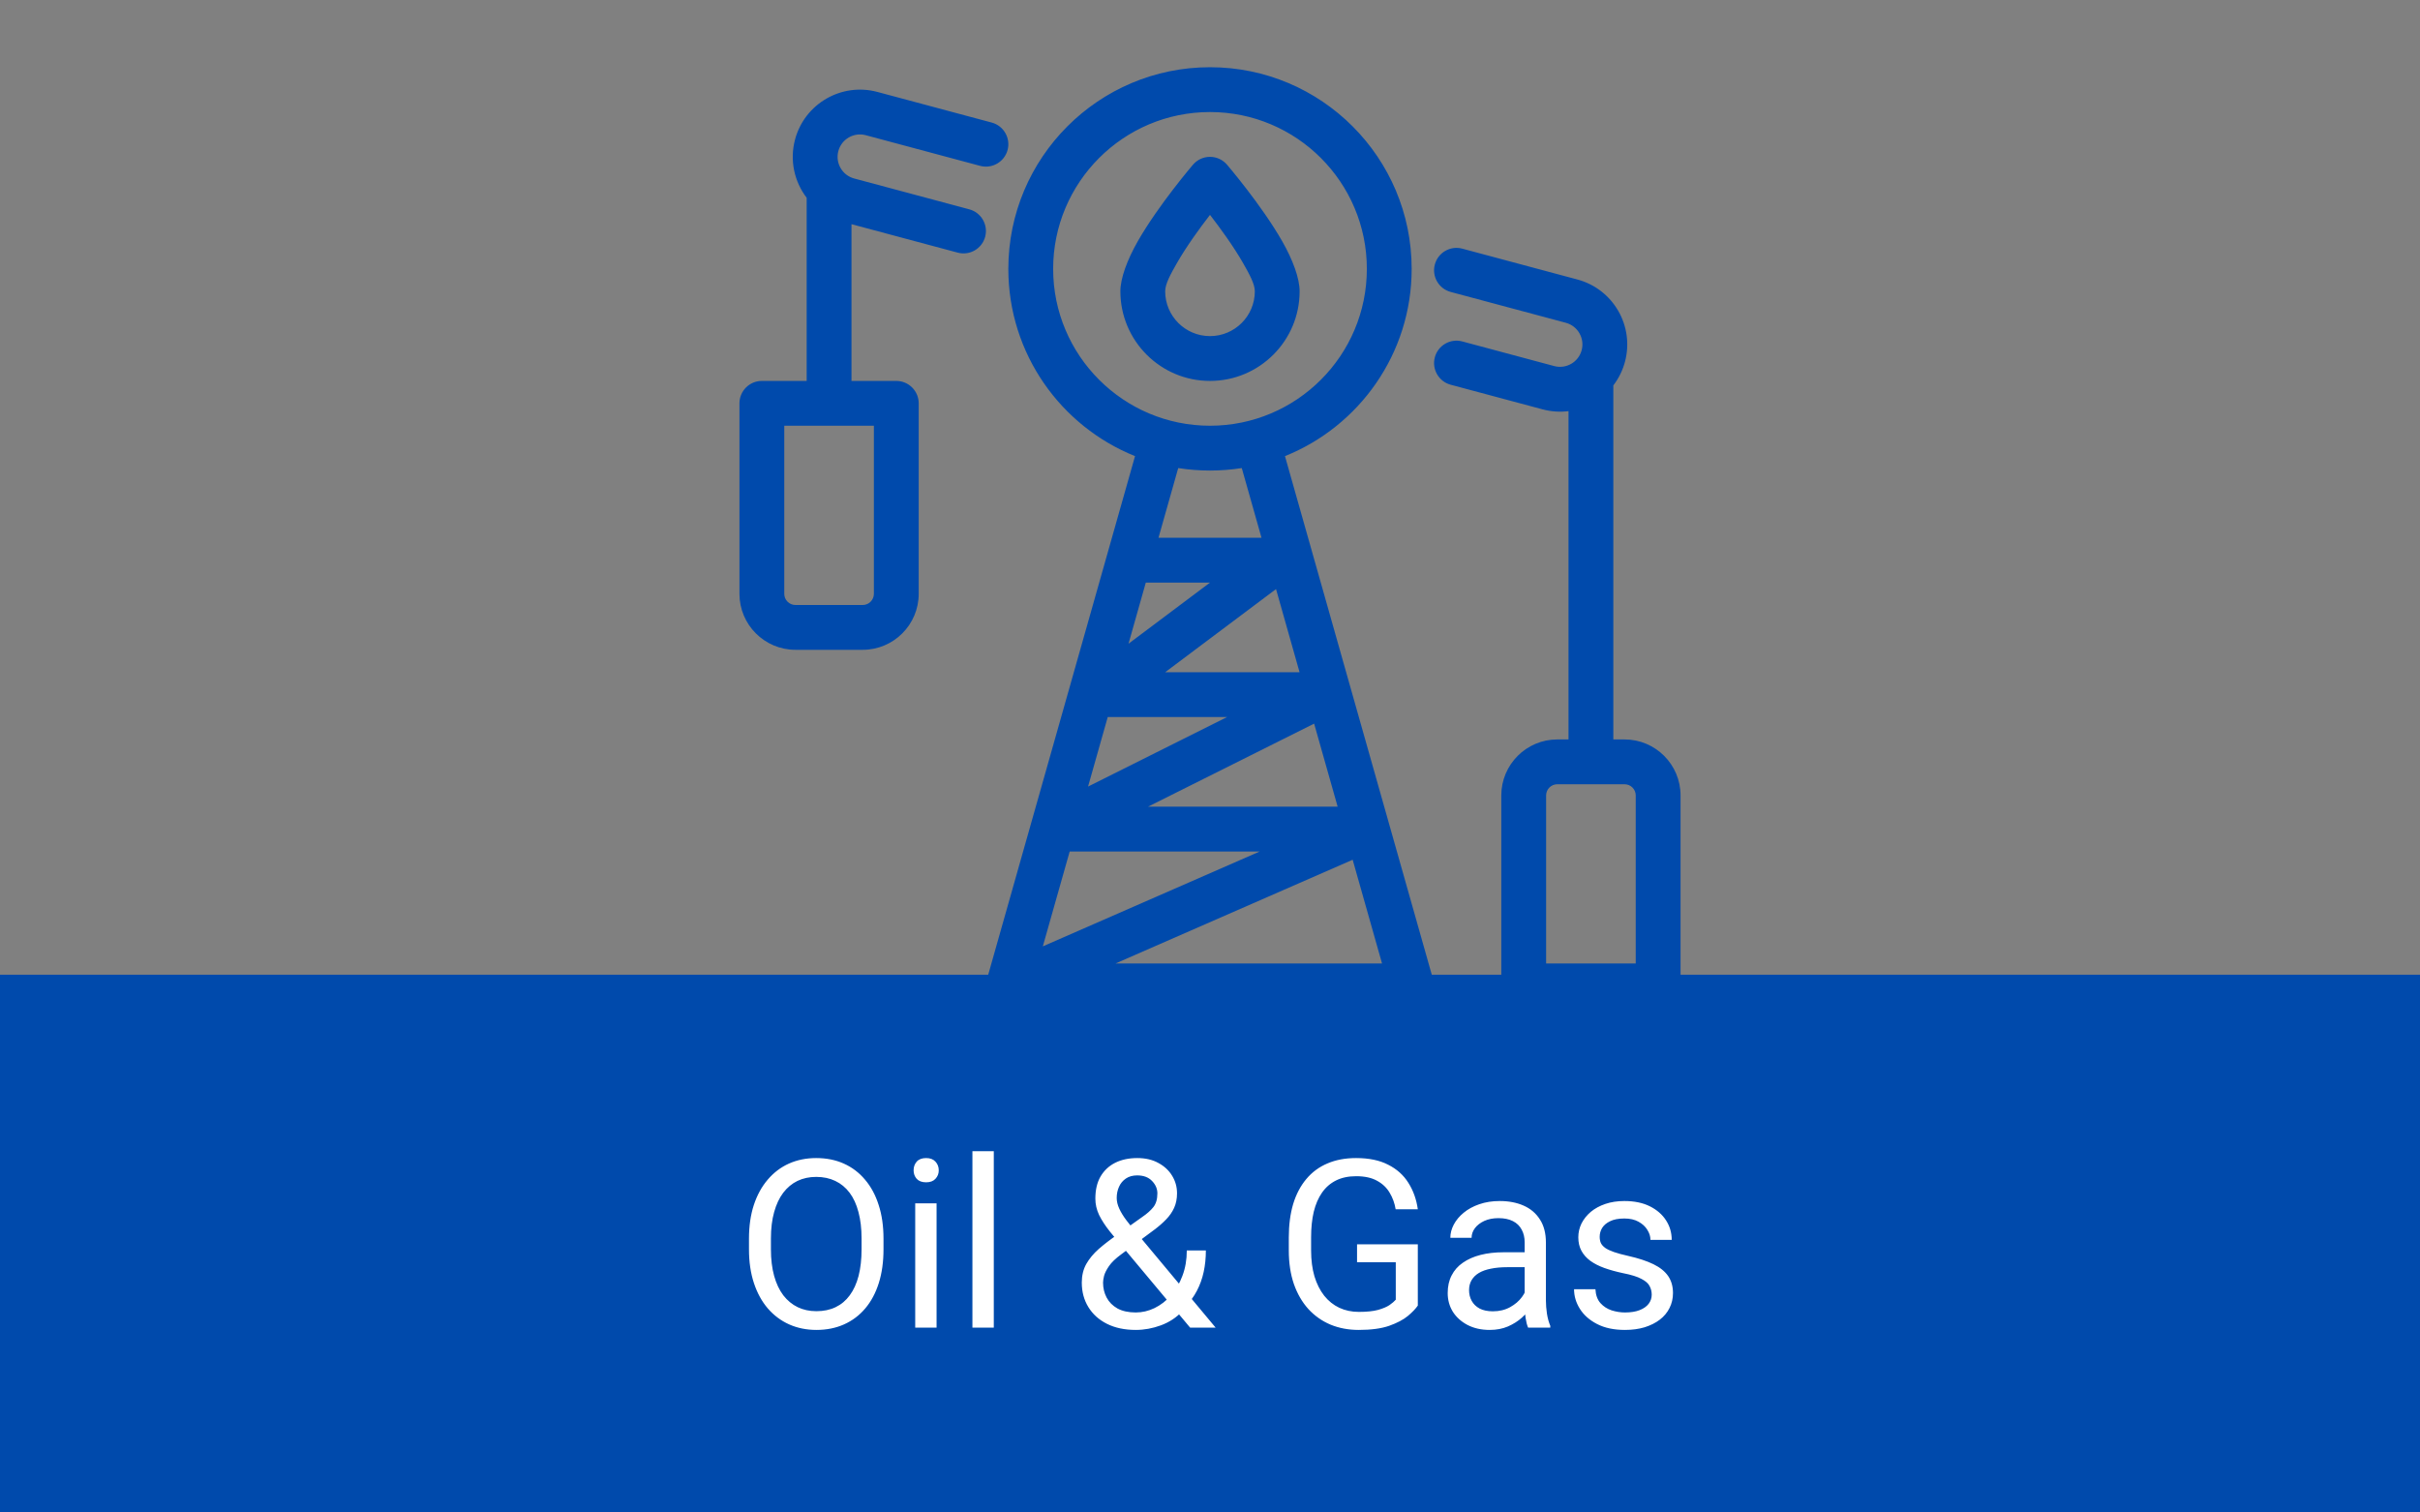
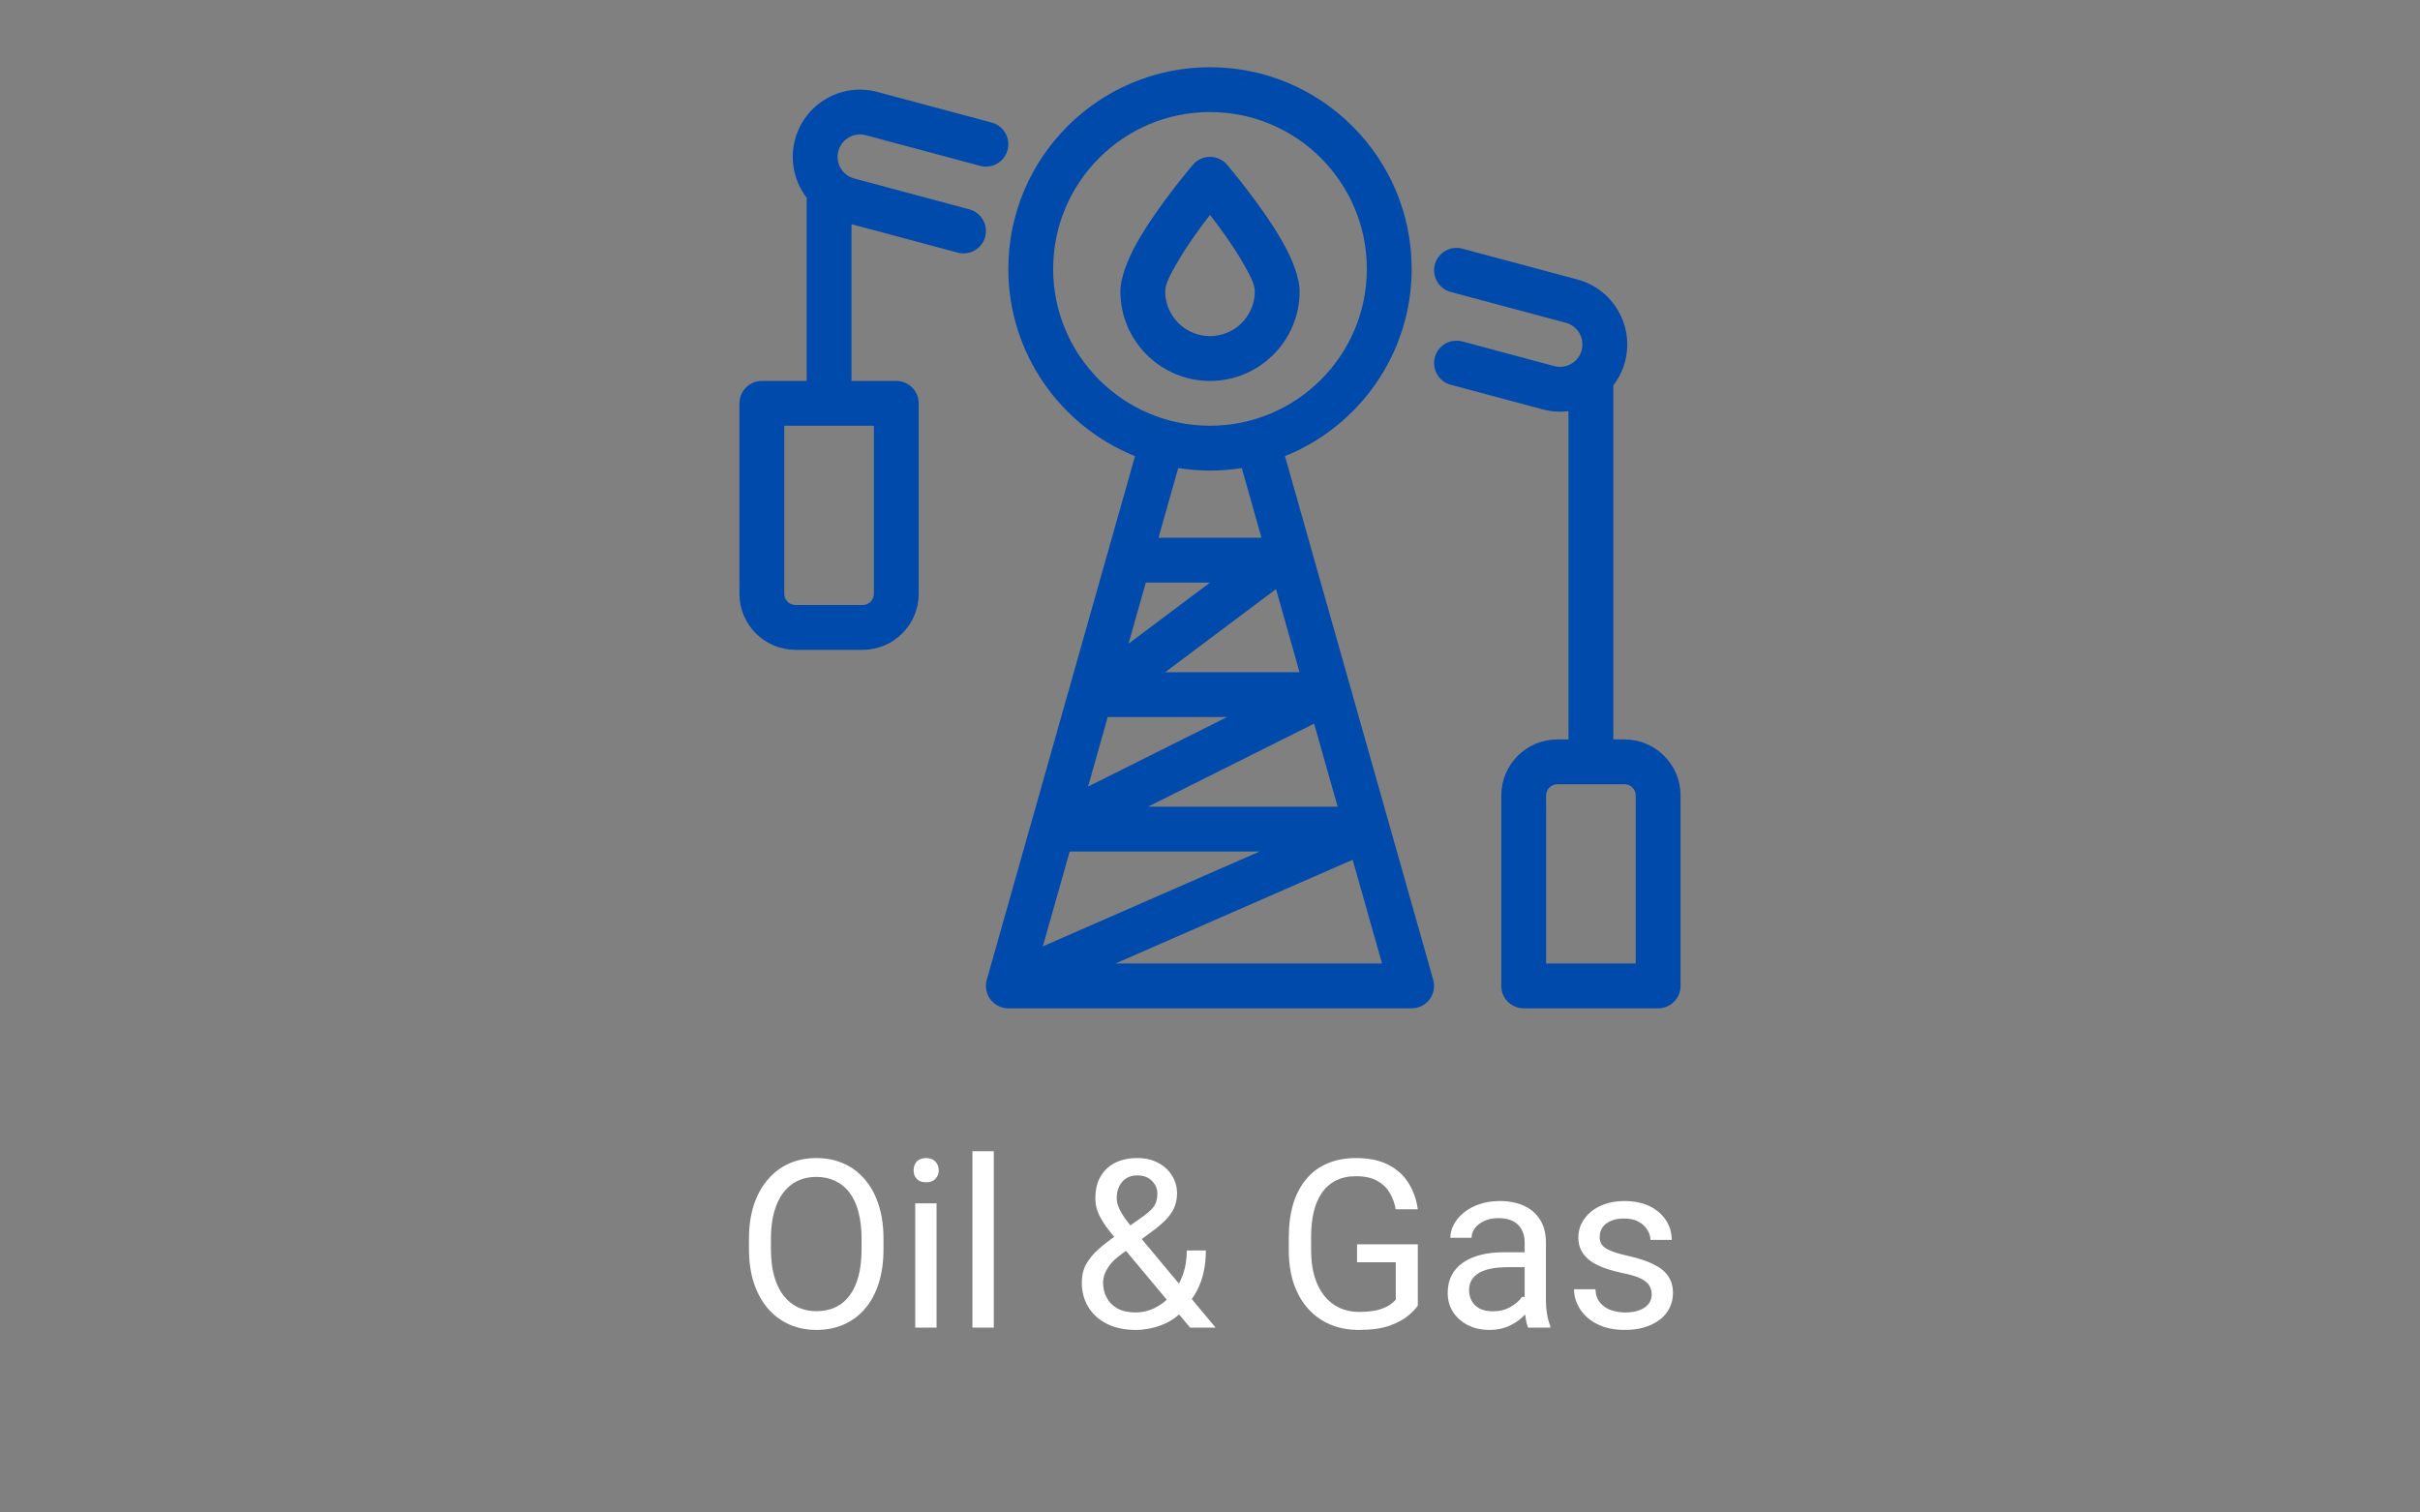
<svg xmlns="http://www.w3.org/2000/svg" width="144" height="90" viewBox="0 0 144 90" fill="none">
  <rect x="0" y="0" width="144" height="90" fill="#808080" stroke="none" />
-   <rect width="144" height="32" transform="translate(0 58)" fill="#004AAC" />
-   <path d="M52.572 73.709V74.338C52.572 75.085 52.479 75.755 52.292 76.348C52.105 76.94 51.836 77.444 51.485 77.858C51.134 78.273 50.713 78.59 50.221 78.809C49.733 79.027 49.186 79.137 48.58 79.137C47.992 79.137 47.452 79.027 46.96 78.809C46.472 78.59 46.048 78.273 45.688 77.858C45.333 77.444 45.057 76.94 44.861 76.348C44.665 75.755 44.567 75.085 44.567 74.338V73.709C44.567 72.962 44.663 72.294 44.855 71.706C45.05 71.114 45.326 70.61 45.682 70.195C46.037 69.776 46.459 69.457 46.946 69.238C47.438 69.019 47.978 68.91 48.566 68.91C49.172 68.91 49.719 69.019 50.207 69.238C50.699 69.457 51.121 69.776 51.472 70.195C51.827 70.61 52.098 71.114 52.285 71.706C52.477 72.294 52.572 72.962 52.572 73.709ZM51.267 74.338V73.695C51.267 73.103 51.205 72.579 51.082 72.123C50.964 71.667 50.788 71.284 50.556 70.975C50.323 70.665 50.038 70.43 49.701 70.27C49.368 70.111 48.99 70.031 48.566 70.031C48.156 70.031 47.785 70.111 47.452 70.27C47.124 70.43 46.842 70.665 46.605 70.975C46.372 71.284 46.192 71.667 46.065 72.123C45.937 72.579 45.873 73.103 45.873 73.695V74.338C45.873 74.935 45.937 75.463 46.065 75.924C46.192 76.38 46.374 76.765 46.611 77.079C46.853 77.389 47.138 77.624 47.466 77.783C47.798 77.943 48.17 78.022 48.58 78.022C49.008 78.022 49.389 77.943 49.722 77.783C50.054 77.624 50.335 77.389 50.562 77.079C50.795 76.765 50.97 76.38 51.089 75.924C51.207 75.463 51.267 74.935 51.267 74.338ZM55.73 71.603V79H54.459V71.603H55.73ZM54.363 69.642C54.363 69.436 54.425 69.263 54.548 69.122C54.675 68.981 54.862 68.91 55.108 68.91C55.35 68.91 55.535 68.981 55.662 69.122C55.794 69.263 55.86 69.436 55.86 69.642C55.86 69.838 55.794 70.006 55.662 70.147C55.535 70.284 55.35 70.353 55.108 70.353C54.862 70.353 54.675 70.284 54.548 70.147C54.425 70.006 54.363 69.838 54.363 69.642ZM59.135 68.5V79H57.863V68.5H59.135ZM66.477 73.477L67.967 72.417C68.254 72.221 68.475 72.025 68.63 71.829C68.789 71.629 68.869 71.355 68.869 71.009C68.869 70.74 68.764 70.496 68.555 70.277C68.345 70.054 68.049 69.942 67.666 69.942C67.402 69.942 67.178 70.004 66.996 70.127C66.814 70.25 66.677 70.414 66.586 70.619C66.495 70.82 66.449 71.041 66.449 71.282C66.449 71.487 66.499 71.699 66.6 71.918C66.7 72.137 66.839 72.365 67.017 72.602C67.194 72.838 67.397 73.089 67.625 73.353L72.335 79H70.817L66.955 74.379C66.613 73.978 66.308 73.611 66.039 73.278C65.77 72.941 65.558 72.615 65.403 72.301C65.253 71.986 65.178 71.66 65.178 71.323C65.178 70.804 65.28 70.366 65.485 70.011C65.695 69.651 65.987 69.377 66.36 69.19C66.734 69.004 67.171 68.91 67.673 68.91C68.16 68.91 68.58 69.008 68.931 69.204C69.286 69.395 69.56 69.651 69.751 69.97C69.942 70.284 70.038 70.63 70.038 71.009C70.038 71.328 69.981 71.615 69.867 71.87C69.753 72.121 69.594 72.351 69.389 72.561C69.188 72.77 68.954 72.975 68.685 73.176L66.709 74.645C66.381 74.887 66.142 75.117 65.991 75.336C65.841 75.555 65.743 75.748 65.697 75.917C65.656 76.086 65.636 76.22 65.636 76.32C65.636 76.644 65.706 76.94 65.848 77.209C65.989 77.478 66.203 77.694 66.49 77.858C66.782 78.018 67.147 78.098 67.584 78.098C67.967 78.098 68.338 78.011 68.698 77.838C69.063 77.66 69.389 77.409 69.676 77.086C69.963 76.758 70.191 76.368 70.359 75.917C70.533 75.461 70.619 74.958 70.619 74.406H71.754C71.754 74.857 71.711 75.284 71.624 75.685C71.537 76.086 71.403 76.459 71.221 76.806C71.043 77.147 70.815 77.46 70.537 77.742C70.496 77.783 70.464 77.831 70.441 77.886C70.419 77.94 70.387 77.988 70.346 78.029C70.004 78.398 69.582 78.676 69.081 78.863C68.584 79.046 68.085 79.137 67.584 79.137C66.923 79.137 66.351 79.016 65.868 78.774C65.39 78.533 65.02 78.2 64.761 77.776C64.501 77.353 64.371 76.867 64.371 76.32C64.371 75.901 64.46 75.532 64.638 75.213C64.82 74.894 65.068 74.595 65.383 74.317C65.702 74.039 66.066 73.759 66.477 73.477ZM84.366 74.044V77.688C84.243 77.87 84.047 78.075 83.778 78.303C83.509 78.526 83.138 78.722 82.664 78.891C82.195 79.055 81.588 79.137 80.846 79.137C80.24 79.137 79.681 79.032 79.171 78.822C78.665 78.608 78.225 78.298 77.852 77.893C77.482 77.482 77.195 76.986 76.99 76.402C76.79 75.814 76.689 75.149 76.689 74.406V73.634C76.689 72.891 76.776 72.228 76.949 71.644C77.127 71.061 77.387 70.567 77.728 70.161C78.07 69.751 78.49 69.441 78.986 69.231C79.483 69.017 80.053 68.91 80.695 68.91C81.456 68.91 82.092 69.042 82.603 69.307C83.118 69.566 83.519 69.926 83.806 70.387C84.097 70.847 84.284 71.371 84.366 71.959H83.047C82.988 71.599 82.869 71.271 82.691 70.975C82.518 70.678 82.27 70.441 81.946 70.264C81.623 70.081 81.206 69.99 80.695 69.99C80.235 69.99 79.836 70.075 79.499 70.243C79.162 70.412 78.884 70.653 78.665 70.968C78.446 71.282 78.282 71.663 78.173 72.109C78.068 72.556 78.016 73.06 78.016 73.62V74.406C78.016 74.981 78.082 75.493 78.214 75.944C78.351 76.395 78.544 76.781 78.795 77.1C79.046 77.414 79.344 77.653 79.69 77.817C80.041 77.981 80.429 78.064 80.853 78.064C81.322 78.064 81.703 78.025 81.994 77.947C82.286 77.865 82.514 77.769 82.678 77.66C82.842 77.546 82.967 77.439 83.054 77.339V75.11H80.75V74.044H84.366ZM90.724 77.735V73.928C90.724 73.636 90.664 73.383 90.546 73.169C90.432 72.95 90.259 72.782 90.026 72.663C89.794 72.545 89.507 72.485 89.165 72.485C88.846 72.485 88.566 72.54 88.324 72.649C88.087 72.759 87.9 72.902 87.764 73.08C87.632 73.258 87.565 73.449 87.565 73.654H86.301C86.301 73.39 86.369 73.128 86.506 72.868C86.643 72.608 86.838 72.374 87.094 72.164C87.353 71.95 87.663 71.781 88.023 71.658C88.388 71.531 88.794 71.467 89.24 71.467C89.778 71.467 90.252 71.558 90.662 71.74C91.077 71.922 91.4 72.198 91.633 72.567C91.87 72.932 91.988 73.39 91.988 73.941V77.387C91.988 77.633 92.009 77.895 92.05 78.173C92.095 78.451 92.162 78.69 92.248 78.891V79H90.929C90.865 78.854 90.815 78.66 90.778 78.419C90.742 78.173 90.724 77.945 90.724 77.735ZM90.942 74.516L90.956 75.404H89.678C89.318 75.404 88.996 75.434 88.714 75.493C88.431 75.548 88.194 75.632 88.003 75.746C87.811 75.86 87.666 76.004 87.565 76.177C87.465 76.345 87.415 76.544 87.415 76.772C87.415 77.004 87.467 77.216 87.572 77.407C87.677 77.599 87.834 77.751 88.044 77.865C88.258 77.975 88.52 78.029 88.83 78.029C89.217 78.029 89.559 77.947 89.856 77.783C90.152 77.619 90.386 77.419 90.56 77.182C90.737 76.945 90.833 76.715 90.847 76.491L91.387 77.1C91.355 77.291 91.268 77.503 91.127 77.735C90.986 77.968 90.796 78.191 90.56 78.405C90.327 78.615 90.049 78.79 89.726 78.932C89.407 79.068 89.046 79.137 88.645 79.137C88.144 79.137 87.704 79.039 87.326 78.843C86.953 78.647 86.661 78.385 86.451 78.057C86.246 77.724 86.144 77.353 86.144 76.942C86.144 76.546 86.221 76.197 86.376 75.897C86.531 75.591 86.754 75.338 87.046 75.138C87.338 74.933 87.689 74.778 88.099 74.673C88.509 74.568 88.967 74.516 89.473 74.516H90.942ZM98.284 77.038C98.284 76.856 98.243 76.687 98.161 76.532C98.084 76.373 97.922 76.229 97.676 76.102C97.434 75.969 97.07 75.856 96.582 75.76C96.172 75.673 95.8 75.571 95.468 75.452C95.14 75.334 94.859 75.19 94.627 75.022C94.399 74.853 94.224 74.655 94.101 74.427C93.978 74.199 93.916 73.932 93.916 73.627C93.916 73.335 93.98 73.06 94.107 72.8C94.24 72.54 94.424 72.31 94.661 72.109C94.903 71.909 95.192 71.752 95.529 71.638C95.867 71.524 96.243 71.467 96.657 71.467C97.25 71.467 97.755 71.572 98.175 71.781C98.594 71.991 98.915 72.271 99.139 72.622C99.362 72.968 99.474 73.353 99.474 73.777H98.209C98.209 73.572 98.147 73.374 98.024 73.183C97.906 72.987 97.731 72.825 97.498 72.697C97.27 72.57 96.99 72.506 96.657 72.506C96.306 72.506 96.022 72.561 95.803 72.67C95.588 72.775 95.431 72.909 95.331 73.073C95.235 73.237 95.188 73.41 95.188 73.593C95.188 73.73 95.21 73.853 95.256 73.962C95.306 74.067 95.393 74.165 95.516 74.256C95.639 74.342 95.812 74.424 96.035 74.502C96.258 74.579 96.543 74.657 96.89 74.734C97.496 74.871 97.995 75.035 98.387 75.227C98.779 75.418 99.07 75.653 99.262 75.931C99.453 76.209 99.549 76.546 99.549 76.942C99.549 77.266 99.481 77.562 99.344 77.831C99.212 78.1 99.018 78.332 98.763 78.528C98.512 78.72 98.211 78.87 97.86 78.98C97.514 79.084 97.124 79.137 96.691 79.137C96.04 79.137 95.488 79.02 95.037 78.788C94.586 78.556 94.244 78.255 94.012 77.886C93.779 77.517 93.663 77.127 93.663 76.717H94.935C94.953 77.063 95.053 77.339 95.235 77.544C95.418 77.745 95.641 77.888 95.905 77.975C96.17 78.057 96.432 78.098 96.691 78.098C97.038 78.098 97.327 78.052 97.56 77.961C97.796 77.87 97.977 77.745 98.1 77.585C98.223 77.425 98.284 77.243 98.284 77.038Z" fill="white" />
+   <path d="M52.572 73.709V74.338C52.572 75.085 52.479 75.755 52.292 76.348C52.105 76.94 51.836 77.444 51.485 77.858C51.134 78.273 50.713 78.59 50.221 78.809C49.733 79.027 49.186 79.137 48.58 79.137C47.992 79.137 47.452 79.027 46.96 78.809C46.472 78.59 46.048 78.273 45.688 77.858C45.333 77.444 45.057 76.94 44.861 76.348C44.665 75.755 44.567 75.085 44.567 74.338V73.709C44.567 72.962 44.663 72.294 44.855 71.706C45.05 71.114 45.326 70.61 45.682 70.195C46.037 69.776 46.459 69.457 46.946 69.238C47.438 69.019 47.978 68.91 48.566 68.91C49.172 68.91 49.719 69.019 50.207 69.238C50.699 69.457 51.121 69.776 51.472 70.195C51.827 70.61 52.098 71.114 52.285 71.706C52.477 72.294 52.572 72.962 52.572 73.709ZM51.267 74.338V73.695C51.267 73.103 51.205 72.579 51.082 72.123C50.964 71.667 50.788 71.284 50.556 70.975C50.323 70.665 50.038 70.43 49.701 70.27C49.368 70.111 48.99 70.031 48.566 70.031C48.156 70.031 47.785 70.111 47.452 70.27C47.124 70.43 46.842 70.665 46.605 70.975C46.372 71.284 46.192 71.667 46.065 72.123C45.937 72.579 45.873 73.103 45.873 73.695V74.338C45.873 74.935 45.937 75.463 46.065 75.924C46.192 76.38 46.374 76.765 46.611 77.079C46.853 77.389 47.138 77.624 47.466 77.783C47.798 77.943 48.17 78.022 48.58 78.022C49.008 78.022 49.389 77.943 49.722 77.783C50.054 77.624 50.335 77.389 50.562 77.079C50.795 76.765 50.97 76.38 51.089 75.924C51.207 75.463 51.267 74.935 51.267 74.338ZM55.73 71.603V79H54.459V71.603H55.73ZM54.363 69.642C54.363 69.436 54.425 69.263 54.548 69.122C54.675 68.981 54.862 68.91 55.108 68.91C55.35 68.91 55.535 68.981 55.662 69.122C55.794 69.263 55.86 69.436 55.86 69.642C55.86 69.838 55.794 70.006 55.662 70.147C55.535 70.284 55.35 70.353 55.108 70.353C54.862 70.353 54.675 70.284 54.548 70.147C54.425 70.006 54.363 69.838 54.363 69.642ZM59.135 68.5V79H57.863V68.5H59.135ZM66.477 73.477L67.967 72.417C68.254 72.221 68.475 72.025 68.63 71.829C68.789 71.629 68.869 71.355 68.869 71.009C68.869 70.74 68.764 70.496 68.555 70.277C68.345 70.054 68.049 69.942 67.666 69.942C67.402 69.942 67.178 70.004 66.996 70.127C66.814 70.25 66.677 70.414 66.586 70.619C66.495 70.82 66.449 71.041 66.449 71.282C66.449 71.487 66.499 71.699 66.6 71.918C66.7 72.137 66.839 72.365 67.017 72.602C67.194 72.838 67.397 73.089 67.625 73.353L72.335 79H70.817L66.955 74.379C66.613 73.978 66.308 73.611 66.039 73.278C65.77 72.941 65.558 72.615 65.403 72.301C65.253 71.986 65.178 71.66 65.178 71.323C65.178 70.804 65.28 70.366 65.485 70.011C65.695 69.651 65.987 69.377 66.36 69.19C66.734 69.004 67.171 68.91 67.673 68.91C68.16 68.91 68.58 69.008 68.931 69.204C69.286 69.395 69.56 69.651 69.751 69.97C69.942 70.284 70.038 70.63 70.038 71.009C70.038 71.328 69.981 71.615 69.867 71.87C69.753 72.121 69.594 72.351 69.389 72.561C69.188 72.77 68.954 72.975 68.685 73.176L66.709 74.645C66.381 74.887 66.142 75.117 65.991 75.336C65.841 75.555 65.743 75.748 65.697 75.917C65.656 76.086 65.636 76.22 65.636 76.32C65.636 76.644 65.706 76.94 65.848 77.209C65.989 77.478 66.203 77.694 66.49 77.858C66.782 78.018 67.147 78.098 67.584 78.098C67.967 78.098 68.338 78.011 68.698 77.838C69.063 77.66 69.389 77.409 69.676 77.086C69.963 76.758 70.191 76.368 70.359 75.917C70.533 75.461 70.619 74.958 70.619 74.406H71.754C71.754 74.857 71.711 75.284 71.624 75.685C71.537 76.086 71.403 76.459 71.221 76.806C71.043 77.147 70.815 77.46 70.537 77.742C70.496 77.783 70.464 77.831 70.441 77.886C70.419 77.94 70.387 77.988 70.346 78.029C70.004 78.398 69.582 78.676 69.081 78.863C68.584 79.046 68.085 79.137 67.584 79.137C66.923 79.137 66.351 79.016 65.868 78.774C65.39 78.533 65.02 78.2 64.761 77.776C64.501 77.353 64.371 76.867 64.371 76.32C64.371 75.901 64.46 75.532 64.638 75.213C64.82 74.894 65.068 74.595 65.383 74.317C65.702 74.039 66.066 73.759 66.477 73.477ZM84.366 74.044V77.688C84.243 77.87 84.047 78.075 83.778 78.303C83.509 78.526 83.138 78.722 82.664 78.891C82.195 79.055 81.588 79.137 80.846 79.137C80.24 79.137 79.681 79.032 79.171 78.822C78.665 78.608 78.225 78.298 77.852 77.893C77.482 77.482 77.195 76.986 76.99 76.402C76.79 75.814 76.689 75.149 76.689 74.406V73.634C76.689 72.891 76.776 72.228 76.949 71.644C77.127 71.061 77.387 70.567 77.728 70.161C78.07 69.751 78.49 69.441 78.986 69.231C79.483 69.017 80.053 68.91 80.695 68.91C81.456 68.91 82.092 69.042 82.603 69.307C83.118 69.566 83.519 69.926 83.806 70.387C84.097 70.847 84.284 71.371 84.366 71.959H83.047C82.988 71.599 82.869 71.271 82.691 70.975C82.518 70.678 82.27 70.441 81.946 70.264C81.623 70.081 81.206 69.99 80.695 69.99C80.235 69.99 79.836 70.075 79.499 70.243C79.162 70.412 78.884 70.653 78.665 70.968C78.446 71.282 78.282 71.663 78.173 72.109C78.068 72.556 78.016 73.06 78.016 73.62V74.406C78.016 74.981 78.082 75.493 78.214 75.944C78.351 76.395 78.544 76.781 78.795 77.1C79.046 77.414 79.344 77.653 79.69 77.817C80.041 77.981 80.429 78.064 80.853 78.064C81.322 78.064 81.703 78.025 81.994 77.947C82.286 77.865 82.514 77.769 82.678 77.66C82.842 77.546 82.967 77.439 83.054 77.339V75.11H80.75V74.044H84.366ZM90.724 77.735V73.928C90.724 73.636 90.664 73.383 90.546 73.169C90.432 72.95 90.259 72.782 90.026 72.663C89.794 72.545 89.507 72.485 89.165 72.485C88.846 72.485 88.566 72.54 88.324 72.649C88.087 72.759 87.9 72.902 87.764 73.08C87.632 73.258 87.565 73.449 87.565 73.654H86.301C86.301 73.39 86.369 73.128 86.506 72.868C86.643 72.608 86.838 72.374 87.094 72.164C87.353 71.95 87.663 71.781 88.023 71.658C88.388 71.531 88.794 71.467 89.24 71.467C89.778 71.467 90.252 71.558 90.662 71.74C91.077 71.922 91.4 72.198 91.633 72.567C91.87 72.932 91.988 73.39 91.988 73.941V77.387C91.988 77.633 92.009 77.895 92.05 78.173C92.095 78.451 92.162 78.69 92.248 78.891V79H90.929C90.865 78.854 90.815 78.66 90.778 78.419C90.742 78.173 90.724 77.945 90.724 77.735ZM90.942 74.516L90.956 75.404H89.678C89.318 75.404 88.996 75.434 88.714 75.493C88.431 75.548 88.194 75.632 88.003 75.746C87.811 75.86 87.666 76.004 87.565 76.177C87.465 76.345 87.415 76.544 87.415 76.772C87.415 77.004 87.467 77.216 87.572 77.407C87.677 77.599 87.834 77.751 88.044 77.865C88.258 77.975 88.52 78.029 88.83 78.029C89.217 78.029 89.559 77.947 89.856 77.783C90.152 77.619 90.386 77.419 90.56 77.182L91.387 77.1C91.355 77.291 91.268 77.503 91.127 77.735C90.986 77.968 90.796 78.191 90.56 78.405C90.327 78.615 90.049 78.79 89.726 78.932C89.407 79.068 89.046 79.137 88.645 79.137C88.144 79.137 87.704 79.039 87.326 78.843C86.953 78.647 86.661 78.385 86.451 78.057C86.246 77.724 86.144 77.353 86.144 76.942C86.144 76.546 86.221 76.197 86.376 75.897C86.531 75.591 86.754 75.338 87.046 75.138C87.338 74.933 87.689 74.778 88.099 74.673C88.509 74.568 88.967 74.516 89.473 74.516H90.942ZM98.284 77.038C98.284 76.856 98.243 76.687 98.161 76.532C98.084 76.373 97.922 76.229 97.676 76.102C97.434 75.969 97.07 75.856 96.582 75.76C96.172 75.673 95.8 75.571 95.468 75.452C95.14 75.334 94.859 75.19 94.627 75.022C94.399 74.853 94.224 74.655 94.101 74.427C93.978 74.199 93.916 73.932 93.916 73.627C93.916 73.335 93.98 73.06 94.107 72.8C94.24 72.54 94.424 72.31 94.661 72.109C94.903 71.909 95.192 71.752 95.529 71.638C95.867 71.524 96.243 71.467 96.657 71.467C97.25 71.467 97.755 71.572 98.175 71.781C98.594 71.991 98.915 72.271 99.139 72.622C99.362 72.968 99.474 73.353 99.474 73.777H98.209C98.209 73.572 98.147 73.374 98.024 73.183C97.906 72.987 97.731 72.825 97.498 72.697C97.27 72.57 96.99 72.506 96.657 72.506C96.306 72.506 96.022 72.561 95.803 72.67C95.588 72.775 95.431 72.909 95.331 73.073C95.235 73.237 95.188 73.41 95.188 73.593C95.188 73.73 95.21 73.853 95.256 73.962C95.306 74.067 95.393 74.165 95.516 74.256C95.639 74.342 95.812 74.424 96.035 74.502C96.258 74.579 96.543 74.657 96.89 74.734C97.496 74.871 97.995 75.035 98.387 75.227C98.779 75.418 99.07 75.653 99.262 75.931C99.453 76.209 99.549 76.546 99.549 76.942C99.549 77.266 99.481 77.562 99.344 77.831C99.212 78.1 99.018 78.332 98.763 78.528C98.512 78.72 98.211 78.87 97.86 78.98C97.514 79.084 97.124 79.137 96.691 79.137C96.04 79.137 95.488 79.02 95.037 78.788C94.586 78.556 94.244 78.255 94.012 77.886C93.779 77.517 93.663 77.127 93.663 76.717H94.935C94.953 77.063 95.053 77.339 95.235 77.544C95.418 77.745 95.641 77.888 95.905 77.975C96.17 78.057 96.432 78.098 96.691 78.098C97.038 78.098 97.327 78.052 97.56 77.961C97.796 77.87 97.977 77.745 98.1 77.585C98.223 77.425 98.284 77.243 98.284 77.038Z" fill="white" />
  <path fill-rule="evenodd" clip-rule="evenodd" d="M67.539 27.141L58.717 58.304C58.697 58.373 58.684 58.443 58.676 58.513C58.651 58.727 58.677 58.948 58.761 59.159L58.763 59.164C58.773 59.191 58.784 59.216 58.796 59.24C58.895 59.448 59.041 59.619 59.216 59.745C59.399 59.877 59.613 59.963 59.84 59.991H59.845C59.904 59.997 59.964 60.001 60.023 60H84C84.417 60 84.812 59.804 85.064 59.471C85.316 59.137 85.397 58.705 85.283 58.304L76.461 27.141C80.877 25.369 84 21.047 84 16C84 9.377 78.623 4 72 4C65.377 4 60 9.377 60 16C60 21.047 63.123 25.369 67.539 27.141ZM93.333 24.464V44H92.667C90.827 44 89.333 45.493 89.333 47.333V58.667C89.333 59.403 89.931 60 90.667 60H98.667C99.403 60 100 59.403 100 58.667V47.333C100 45.493 98.507 44 96.667 44H96V22.932C96.312 22.527 96.551 22.055 96.691 21.531C97.263 19.397 95.995 17.203 93.863 16.632L87.012 14.796C86.301 14.605 85.569 15.028 85.379 15.739C85.188 16.449 85.611 17.181 86.321 17.372L93.172 19.207C93.883 19.397 94.305 20.129 94.115 20.84C93.925 21.551 93.193 21.973 92.483 21.783L87.012 20.317C86.301 20.127 85.569 20.549 85.379 21.26C85.188 21.971 85.611 22.703 86.321 22.893L91.792 24.359C92.311 24.497 92.832 24.528 93.333 24.464ZM97.333 57.333H92V47.333C92 46.965 92.299 46.667 92.667 46.667H96.667C97.035 46.667 97.333 46.965 97.333 47.333V57.333ZM80.489 51.159L66.375 57.333H82.237L80.489 51.159ZM63.651 50.667L62.052 56.313L74.959 50.667H63.651ZM68.315 48H79.595L78.196 43.06L68.315 48ZM73.019 42.667H65.915L64.744 46.804L73.019 42.667ZM69.333 40H77.329L75.929 35.053L69.333 40ZM48 11.769V22.667H45.333C44.597 22.667 44 23.264 44 24V35.333C44 37.173 45.493 38.667 47.333 38.667H51.333C53.173 38.667 54.667 37.173 54.667 35.333V24C54.667 23.264 54.069 22.667 53.333 22.667H50.667V13.34L56.988 15.033C57.699 15.224 58.431 14.801 58.621 14.091C58.812 13.38 58.389 12.648 57.679 12.457L50.828 10.621C50.117 10.431 49.695 9.7 49.885 8.989C50.075 8.277 50.807 7.856 51.517 8.045L58.321 9.869C59.032 10.06 59.764 9.637 59.955 8.927C60.145 8.216 59.723 7.484 59.012 7.293L52.208 5.471C50.076 4.899 47.88 6.167 47.309 8.299C46.975 9.547 47.271 10.816 48 11.769ZM72 34.667H68.18L67.151 38.304L72 34.667ZM52 25.333V35.333C52 35.701 51.701 36 51.333 36H47.333C46.965 36 46.667 35.701 46.667 35.333V25.333H52ZM70.109 27.852L68.935 32H75.065L73.891 27.852C73.275 27.949 72.643 28 72 28C71.357 28 70.725 27.949 70.109 27.852ZM72 6.667C77.151 6.667 81.333 10.849 81.333 16C81.333 21.151 77.151 25.333 72 25.333C66.849 25.333 62.667 21.151 62.667 16C62.667 10.849 66.849 6.667 72 6.667ZM73.012 9.799C72.759 9.504 72.389 9.333 72 9.333C71.611 9.333 71.241 9.504 70.988 9.799C70.988 9.799 68.937 12.195 67.707 14.349C67.064 15.475 66.667 16.568 66.667 17.333C66.667 20.277 69.056 22.667 72 22.667C74.944 22.667 77.333 20.277 77.333 17.333C77.333 16.568 76.936 15.475 76.293 14.349C75.063 12.195 73.012 9.799 73.012 9.799ZM72 12.787C72.619 13.585 73.399 14.659 73.979 15.673C74.344 16.313 74.667 16.899 74.667 17.333C74.667 18.805 73.472 20 72 20C70.528 20 69.333 18.805 69.333 17.333C69.333 16.899 69.656 16.313 70.021 15.673C70.601 14.659 71.381 13.585 72 12.787Z" fill="#004AAC" />
</svg>